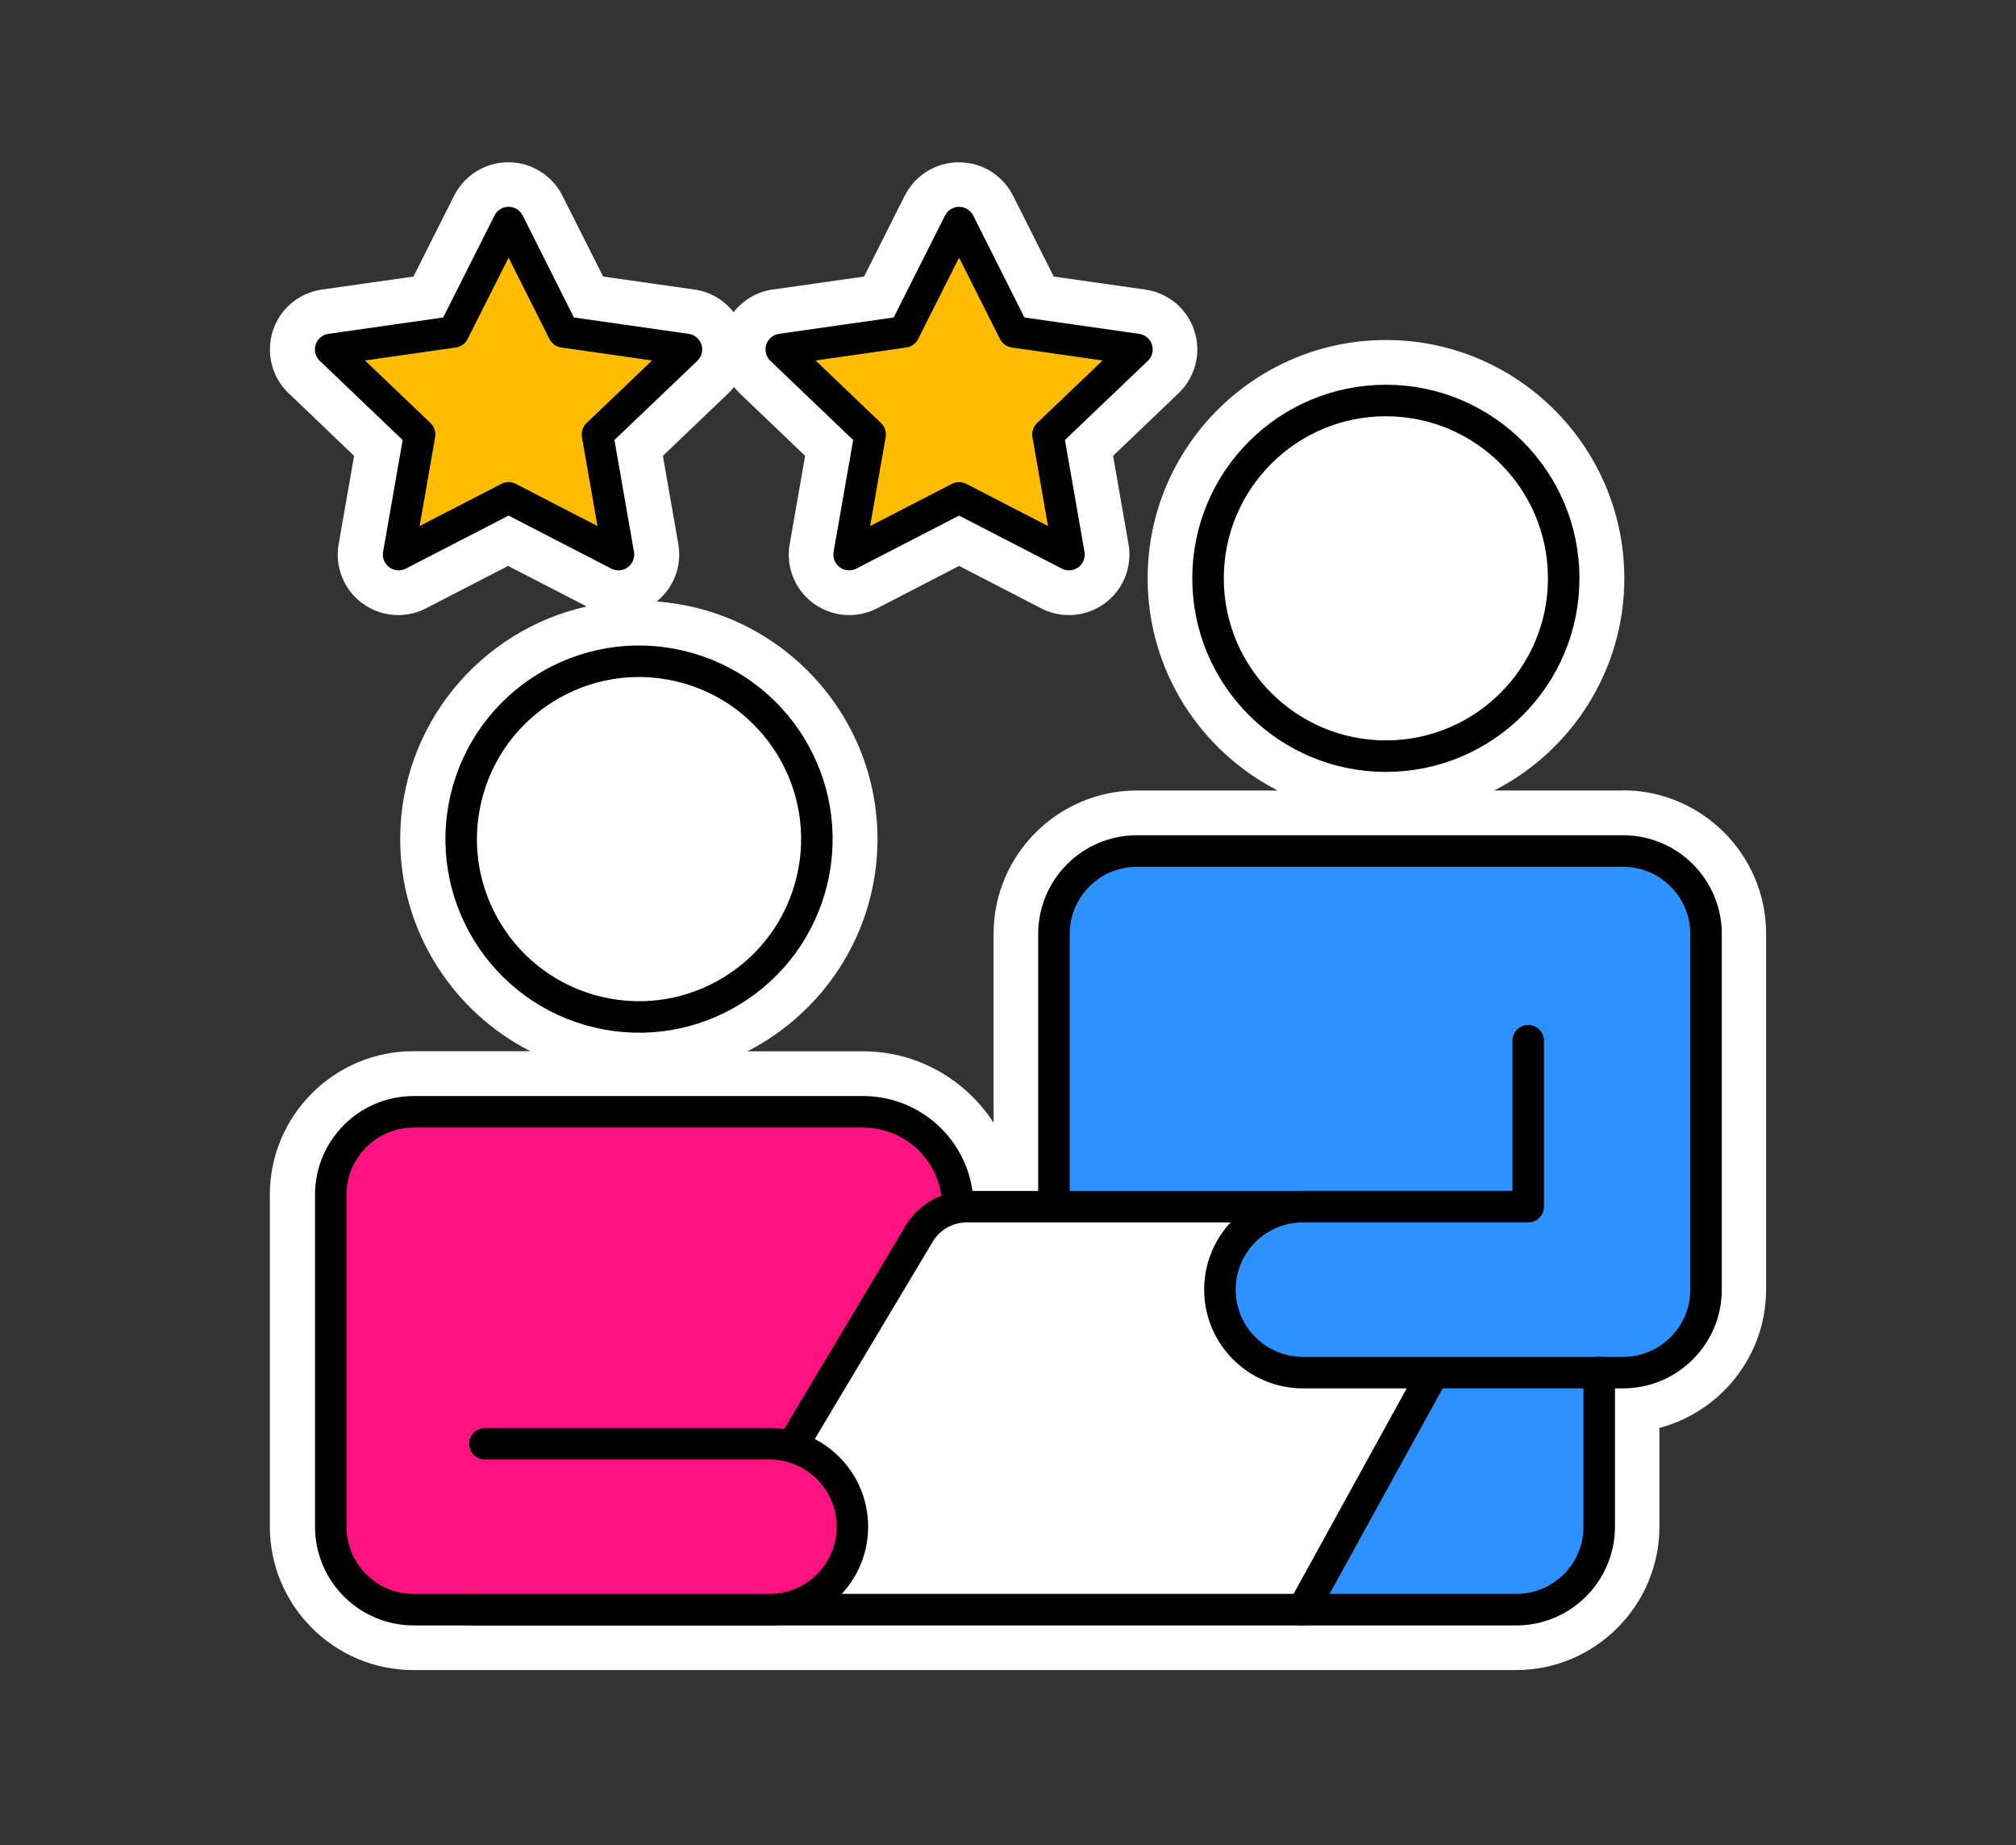
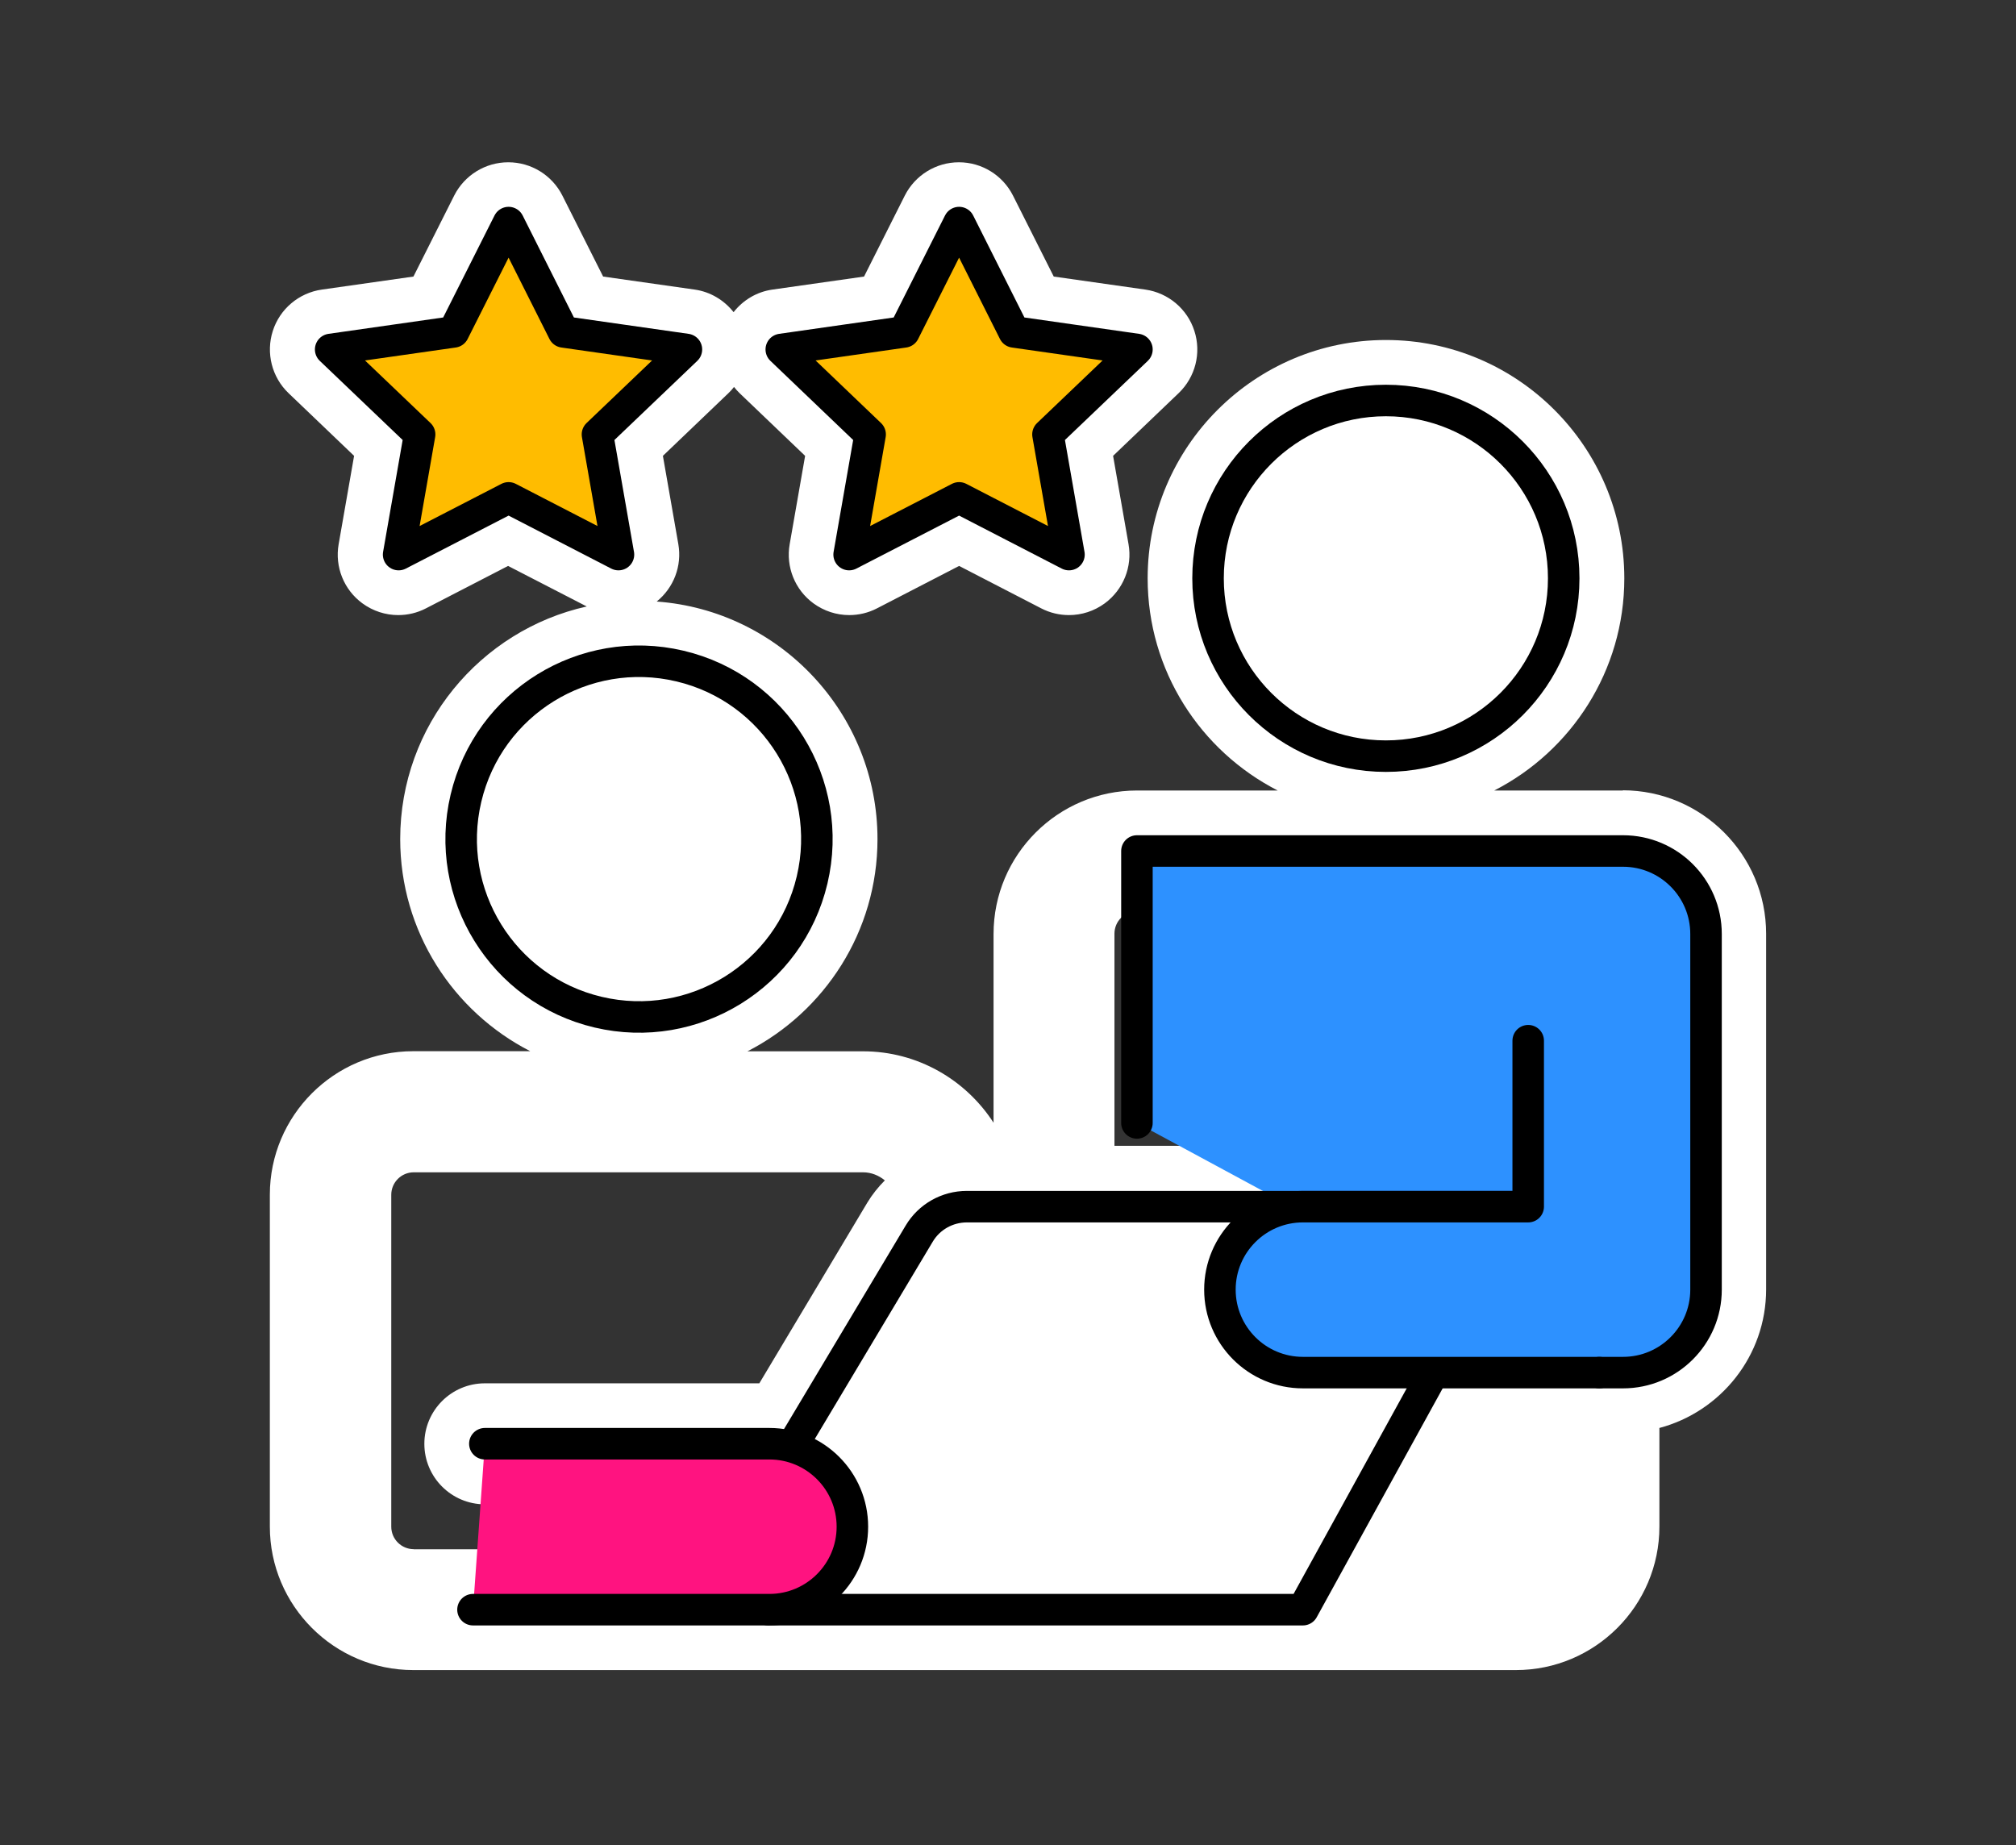
<svg xmlns="http://www.w3.org/2000/svg" id="Layer_1" version="1.1" viewBox="0 0 191.93 175.68">
  <rect x="0" y="0" width="191.93" height="175.68" fill="#333333" stroke="none" />
  <defs>
    <style>
      .st0 {
        fill: #ffbc00;
      }

      .st0, .st1, .st2, .st3 {
        stroke: #000;
        stroke-linecap: round;
        stroke-linejoin: round;
        stroke-width: 3px;
      }

      .st1, .st4 {
        fill: #fff;
      }

      .st2 {
        fill: #2d91ff;
      }

      .st3 {
        fill: #ff1380;
      }
    </style>
  </defs>
  <path class="st4" d="M154.52,75.26h-12.26c7.34-3.76,12.38-11.4,12.38-20.2,0-12.51-10.18-22.69-22.69-22.69s-22.69,10.18-22.69,22.69c0,8.8,5.04,16.44,12.38,20.2h-13.39c-7.53,0-13.66,6.13-13.66,13.66v17.97c-2.64-4.08-7.22-6.8-12.43-6.8h-11c7.34-3.76,12.38-11.4,12.38-20.2,0-11.95-9.29-21.77-21.02-22.62,1.62-1.31,2.42-3.39,2.06-5.46l-1.47-8.41,6.24-5.97c.19-.18.37-.38.53-.59.16.21.34.4.53.59l6.24,5.97-1.47,8.41c-.38,2.16.5,4.34,2.26,5.63,1.01.74,2.21,1.12,3.41,1.12.9,0,1.81-.21,2.64-.64l7.82-4.04,7.82,4.04c.83.43,1.74.64,2.64.64,1.21,0,2.4-.38,3.41-1.12,1.76-1.3,2.64-3.48,2.26-5.63l-1.47-8.41,6.24-5.97c1.59-1.52,2.18-3.82,1.5-5.92-.67-2.1-2.49-3.63-4.67-3.94l-8.72-1.24-3.88-7.71c-.98-1.94-2.97-3.17-5.15-3.17s-4.17,1.23-5.15,3.17l-3.88,7.71-8.72,1.24c-1.49.21-2.8,1-3.7,2.15-.9-1.14-2.21-1.94-3.7-2.15l-8.72-1.24-3.88-7.71c-.98-1.94-2.97-3.17-5.15-3.17s-4.17,1.23-5.15,3.17l-3.88,7.71-8.72,1.24c-2.18.31-4,1.84-4.67,3.94-.67,2.1-.09,4.4,1.5,5.92l6.24,5.97-1.47,8.41c-.38,2.16.5,4.34,2.26,5.63,1.01.74,2.21,1.12,3.41,1.12.9,0,1.81-.21,2.64-.64l7.82-4.04,7.49,3.86c-10.15,2.26-17.76,11.33-17.76,22.14,0,8.8,5.04,16.44,12.38,20.2h-11.13c-7.53,0-13.66,6.13-13.66,13.66v31.6c0,7.53,6.13,13.66,13.66,13.66h104.97c7.53,0,13.66-6.13,13.66-13.66v-9.39c5.84-1.55,10.16-6.87,10.16-13.19v-33.86c0-7.53-6.13-13.66-13.66-13.66ZM108.24,86.78h46.28c1.18,0,2.14.96,2.14,2.14v30.71c-1.06-1.25-2.63-2.05-4.4-2.05h-1.69c.09-.17.17-.34.24-.52.01-.03.02-.05.03-.08.07-.19.14-.38.19-.57.02-.06.03-.12.05-.18.04-.17.07-.34.1-.52,0-.06.02-.12.03-.18.03-.22.04-.44.04-.67v-.02h0v-15.79c0-3.18-2.58-5.76-5.76-5.76s-5.76,2.58-5.76,5.76v10.04h-33.63v-20.2c0-1.18.96-2.14,2.14-2.14ZM39.39,147.49c-1.18,0-2.14-.96-2.14-2.14v-31.6c0-1.18.96-2.14,2.14-2.14h42.77c.79,0,1.51.3,2.08.77-.63.63-1.2,1.34-1.67,2.12l-10.28,17.2h-26.13c-3.18,0-5.76,2.58-5.76,5.76s2.58,5.76,5.76,5.76h22.61l-.62,4.28h-28.76Z" />
  <g>
    <polygon class="st0" points="48.42 21.19 53.65 31.6 65.35 33.27 56.88 41.36 58.88 52.8 48.42 47.4 37.95 52.8 39.95 41.36 31.48 33.27 43.18 31.6 48.42 21.19" />
    <polygon class="st0" points="91.31 21.19 96.54 31.6 108.24 33.27 99.77 41.36 101.77 52.8 91.31 47.4 80.84 52.8 82.84 41.36 74.38 33.27 86.07 31.6 91.31 21.19" />
    <circle class="st1" cx="60.83" cy="79.89" r="16.93" transform="translate(-30.89 120.74) rotate(-76.72)" />
-     <path class="st2" d="M123.91,153.25h20.44c4.36,0,7.9-3.54,7.9-7.9v-22.01h-28.22l-.13,29.91Z" />
-     <path class="st3" d="M73.25,153.25h-33.86c-4.36,0-7.9-3.54-7.9-7.9v-31.6c0-4.36,3.54-7.9,7.9-7.9h42.77c4.99,0,9.03,4.04,9.03,9.03h0" />
    <circle class="st1" cx="131.94" cy="55.06" r="16.93" />
-     <path class="st2" d="M152.26,130.68h2.26c4.36,0,7.9-3.54,7.9-7.9v-33.86c0-4.36-3.54-7.9-7.9-7.9h-46.28c-4.36,0-7.9,3.54-7.9,7.9v25.89" />
+     <path class="st2" d="M152.26,130.68h2.26c4.36,0,7.9-3.54,7.9-7.9v-33.86c0-4.36-3.54-7.9-7.9-7.9h-46.28v25.89" />
    <path class="st1" d="M75.38,137.74l12.13-20.29c.95-1.6,2.68-2.57,4.54-2.57h53.44l-9.03,15.8-12.42,22.57h-50.92l2.26-15.51Z" />
    <path class="st3" d="M46.16,137.45h27.09c4.36,0,7.9,3.54,7.9,7.9h0c0,4.36-3.54,7.9-7.9,7.9h-28.22" />
    <path class="st2" d="M145.49,99.08v15.8h-21.45c-4.36,0-7.9,3.54-7.9,7.9h0c0,4.36,3.54,7.9,7.9,7.9h28.22" />
  </g>
</svg>